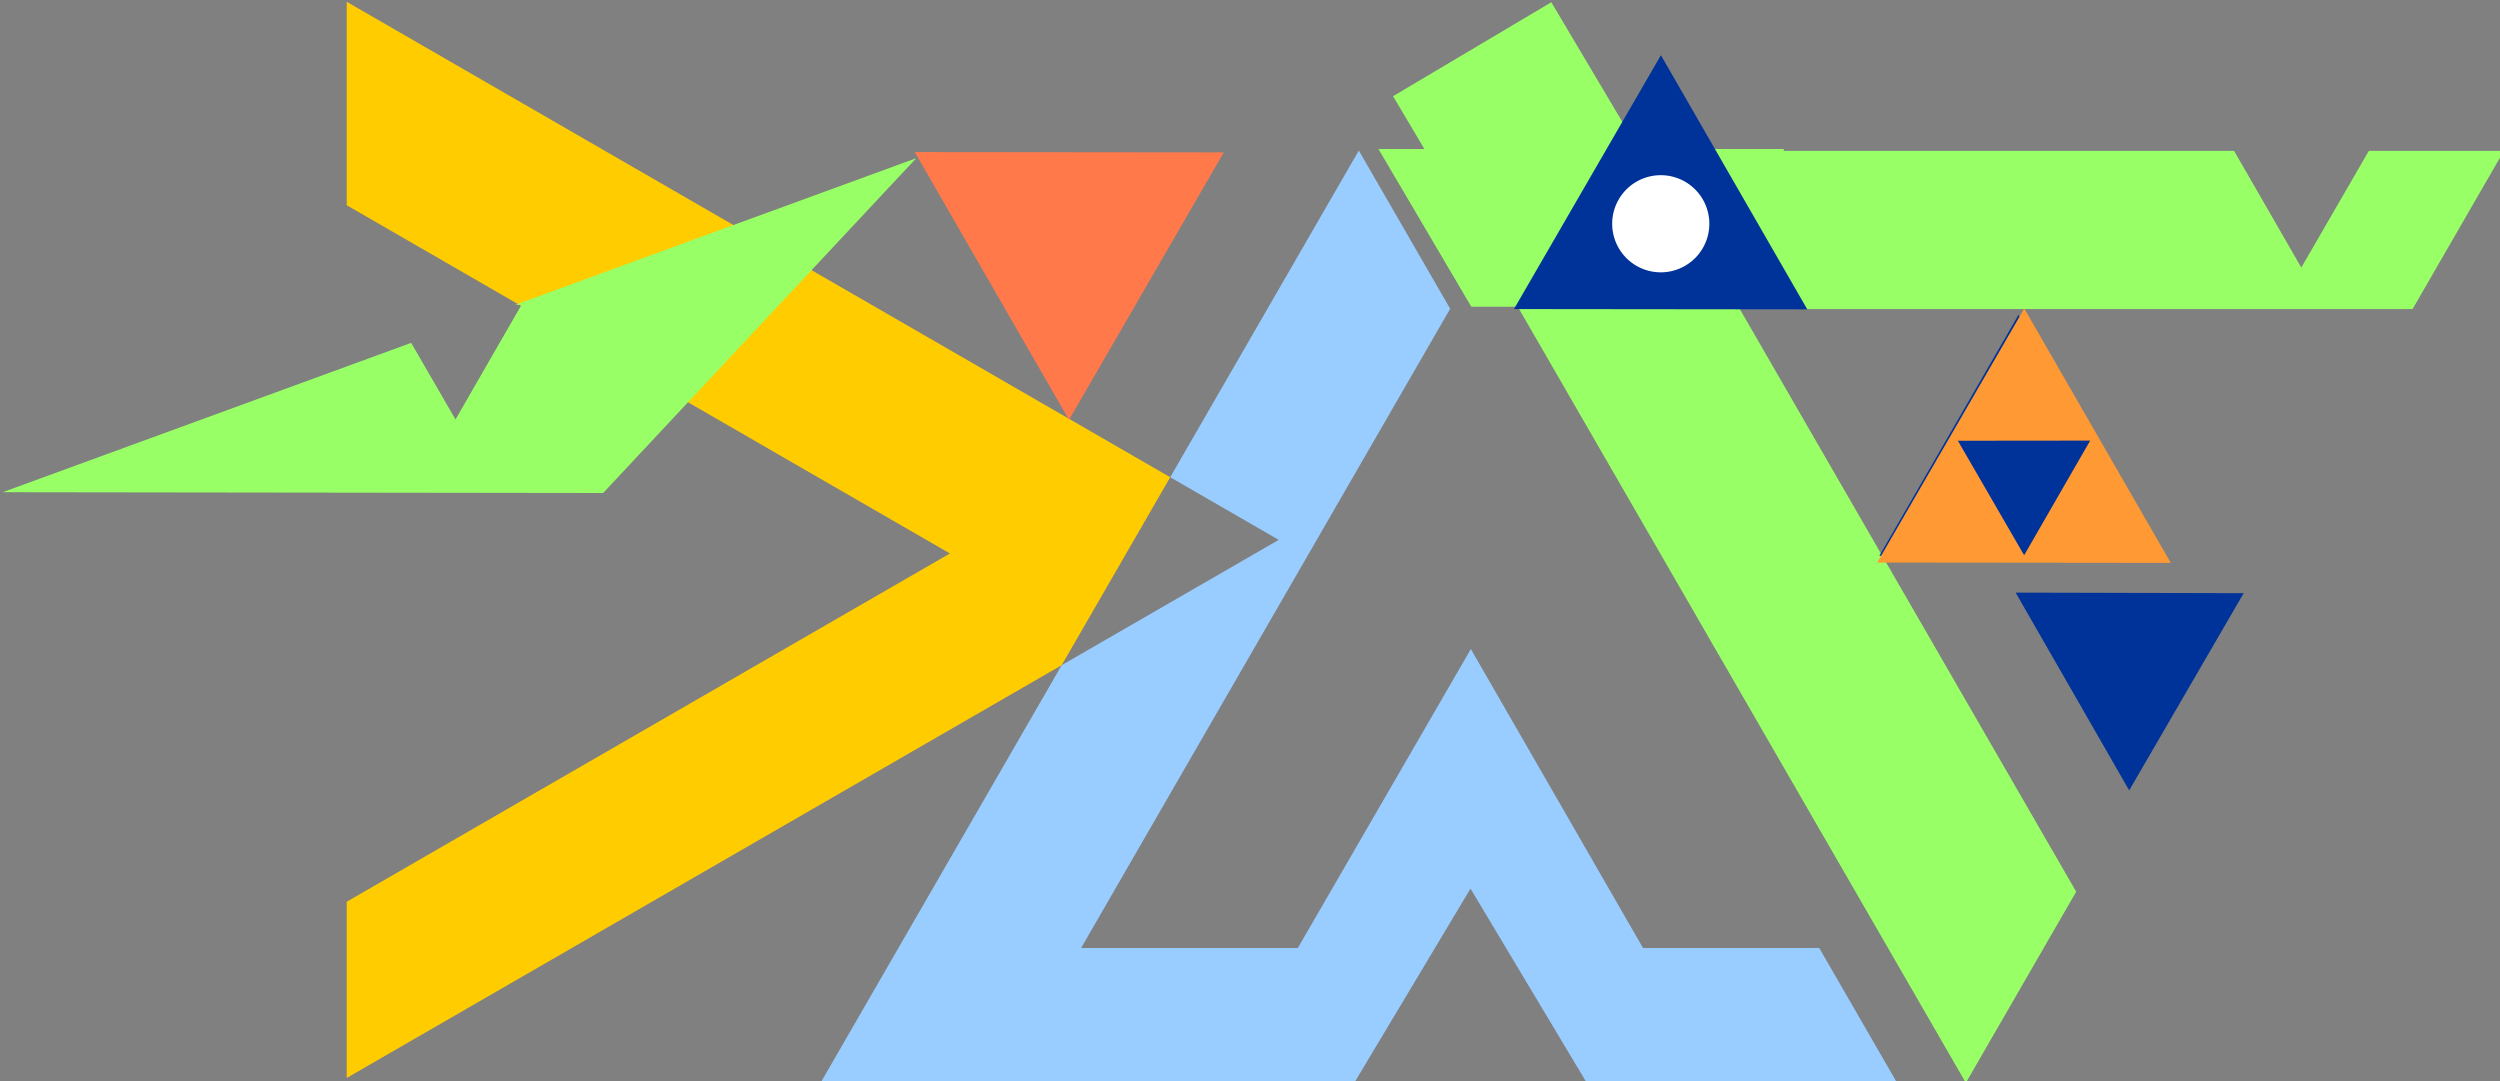
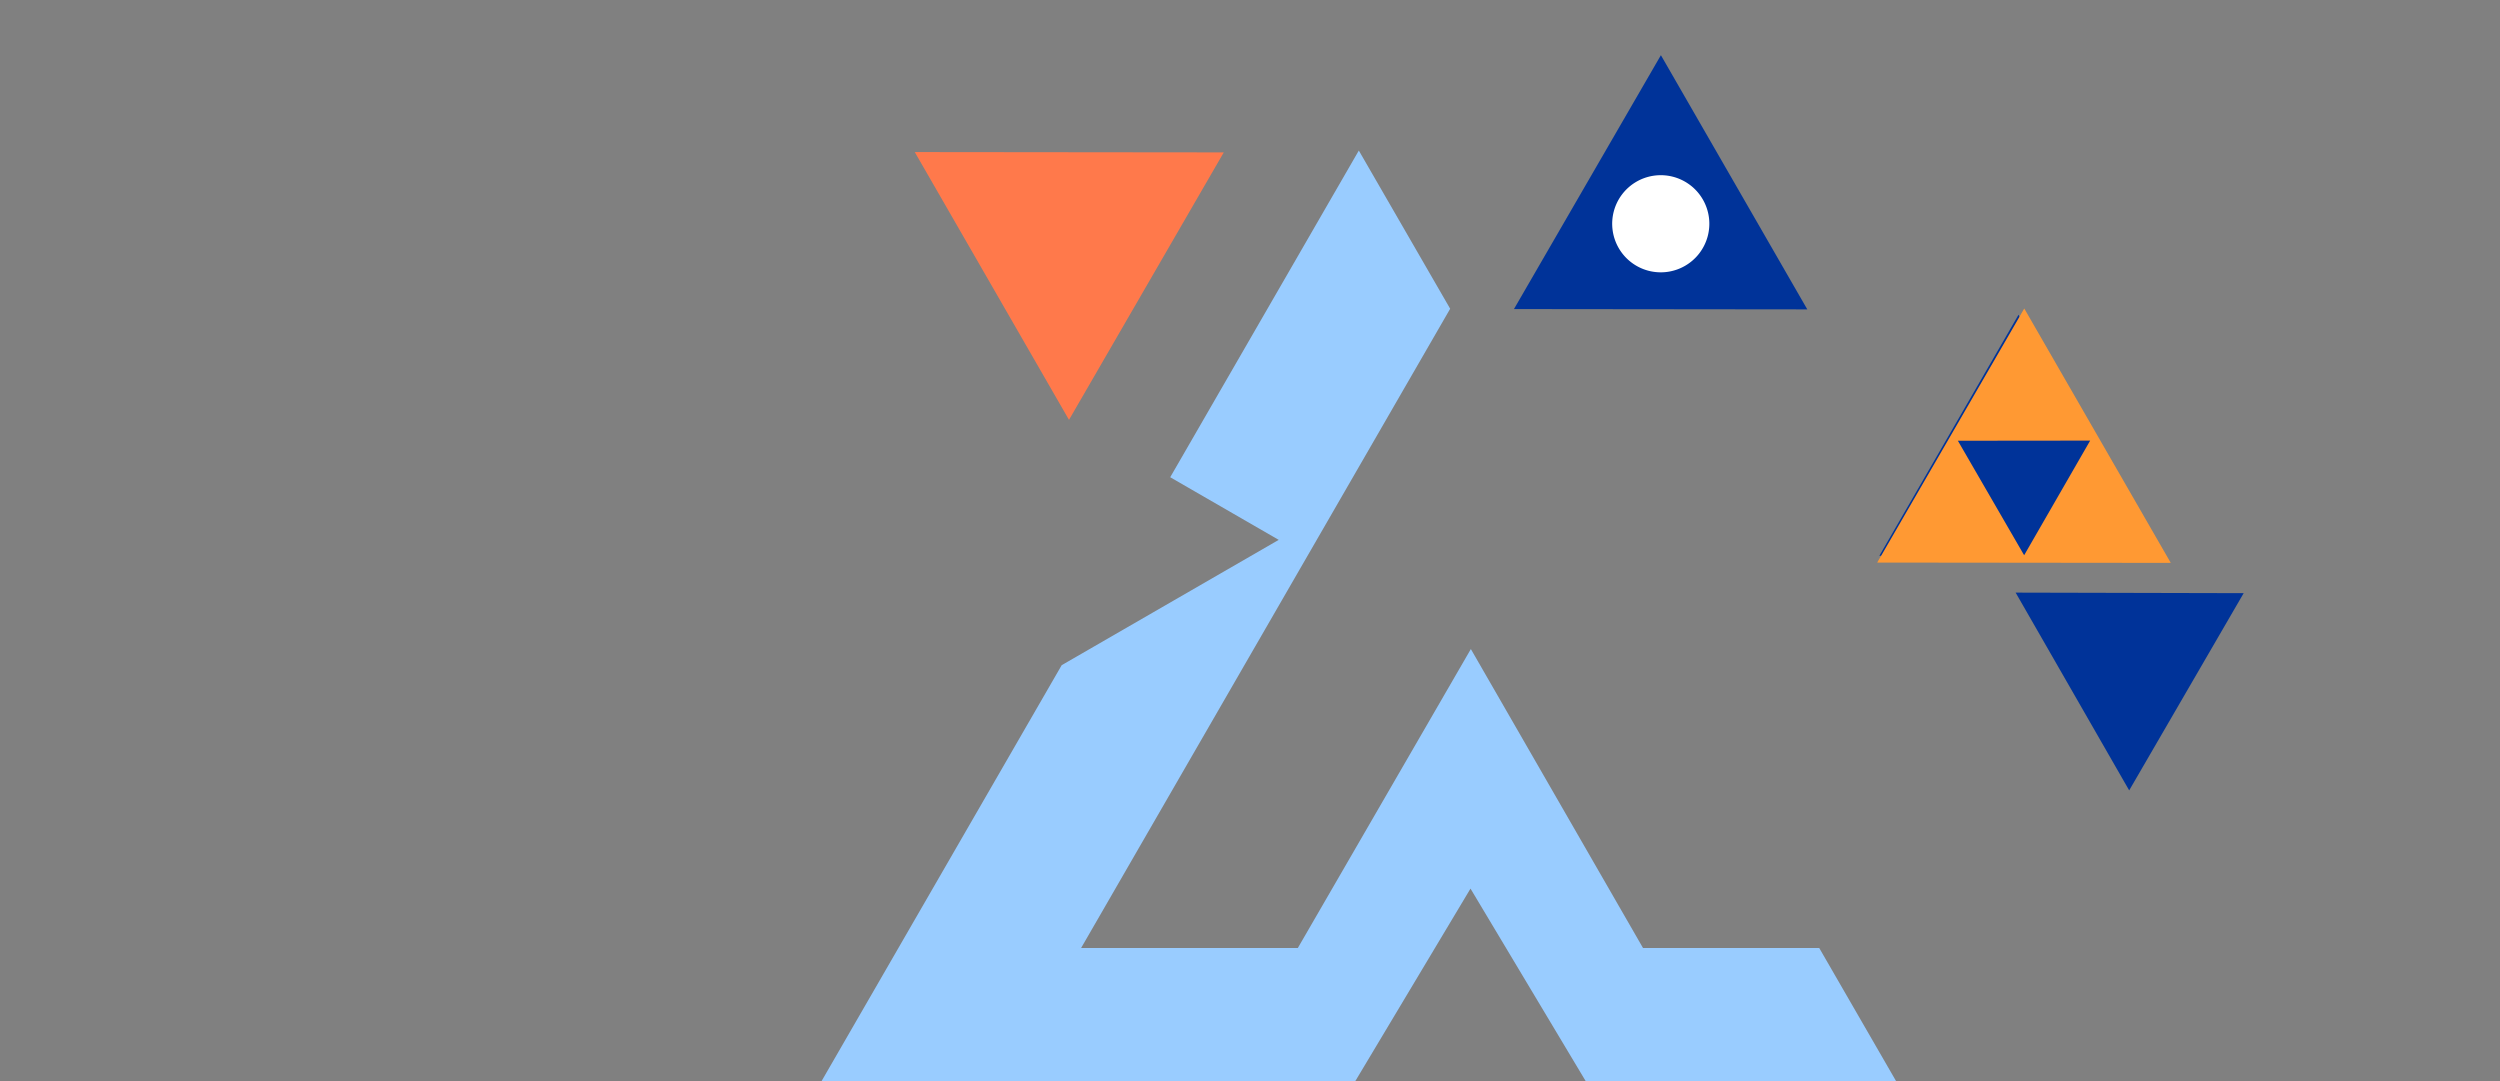
<svg xmlns="http://www.w3.org/2000/svg" xmlns:ns1="http://sodipodi.sourceforge.net/DTD/sodipodi-0.dtd" xmlns:ns2="http://www.inkscape.org/namespaces/inkscape" xmlns:ns3="http://www.openswatchbook.org/uri/2009/osb" width="153.567mm" height="66.41mm" viewBox="0 0 153.567 66.41" version="1.1" id="svg8" ns1:docname="kanntaLogo2.svg" ns2:version="1.0.1 (c497b03c, 2020-09-10)">
  <rect x="0" y="0" width="153.567" height="66.41" fill="#808080" stroke="none" />
  <defs id="defs2">
    <marker id="ExperimentalArrow" refX="5" refY="3" orient="auto-start-reverse" ns2:stockid="ExperimentalArrow" ns2:isstock="true">
      <path style="fill:#ff7800;fill-opacity:1;stroke:none;stroke-opacity:1" d="M 10,3 0,6 V 0 Z" id="path1130" />
    </marker>
    <linearGradient id="linearGradient2837" ns3:paint="solid">
      <stop style="stop-color:#000000;stop-opacity:1;" offset="0" id="stop2835" />
    </linearGradient>
  </defs>
  <ns1:namedview id="base" pagecolor="#ffffff" bordercolor="#666666" borderopacity="1.0" ns2:pageopacity="0.0" ns2:pageshadow="2" ns2:zoom="1.4766545" ns2:cx="306.6984" ns2:cy="120.48866" ns2:document-units="mm" ns2:current-layer="layer2" ns2:document-rotation="0" showgrid="false" ns2:window-width="1663" ns2:window-height="943" ns2:window-x="0" ns2:window-y="25" ns2:window-maximized="0" fit-margin-top="0" fit-margin-left="0" fit-margin-right="0" fit-margin-bottom="0" />
  <g ns2:groupmode="layer" id="layer2" ns2:label="レイヤー 2" style="display:inline" transform="translate(-105.075,-69.741)">
    <g id="g2958">
      <path style="display:inline;fill:#99ccff;fill-opacity:1;fill-rule:evenodd;stroke:none;stroke-width:2.794;stroke-miterlimit:0;stroke-dasharray:none;stroke-opacity:1" d="m 667.764,373.795 25.152,14.521 -50.305,29.043 -55.855,96.744 H 710.471 l 26.9,-44.951 26.9,44.951 h 31.051 40.889 l -18.008,-31.191 h -40.846 l -39.904,-69.289 -40.104,69.289 H 647.113 L 732.658,334.742 711.484,298.068 Z" transform="scale(0.265)" id="path970" />
-       <path style="display:inline;fill:#ffcc00;fill-opacity:1;fill-rule:evenodd;stroke:none;stroke-width:2.794;stroke-miterlimit:0;stroke-dasharray:none;stroke-opacity:1" d="m 476.881,263.588 v 47.158 l 139.816,80.723 -139.816,80.723 v 40.852 l 165.73,-95.684 25.152,-43.564 z" transform="scale(0.265)" id="path2867" />
      <path ns1:type="star" style="fill:#ff794b;fill-opacity:1;fill-rule:evenodd;stroke:none;stroke-width:0.651;stroke-miterlimit:0;stroke-dasharray:none;stroke-opacity:1" id="path2873" ns1:sides="3" ns1:cx="38.774658" ns1:cy="90.899742" ns1:r1="33.558426" ns1:r2="16.779209" ns1:arg1="1.5707963" ns1:arg2="2.6179939" ns2:flatsided="true" ns2:rounded="0" ns2:randomized="0" ns2:transform-center-y="2.7344758" transform="matrix(-0.163,-0.283,0.283,-0.163,151.347,110.362)" ns2:transform-center-x="-0.0059638039" d="M 38.775,124.458 9.712,74.121 l 58.125,-2e-6 z" />
-       <path id="path2871" style="fill:#99ff66;fill-opacity:1;fill-rule:evenodd;stroke:none;stroke-width:1.252;stroke-miterlimit:0;stroke-dasharray:none;stroke-opacity:1" ns2:transform-center-x="2.9371357" ns2:transform-center-y="-3.4061744" d="m 608.898,299.84 -92.963,33.99 1.465,-0.002 -15.305,26.574 -10.277,-17.754 -94.686,34.619 139.186,0.184 z" transform="scale(0.265)" />
    </g>
    <g id="g2904">
-       <path id="path2883" style="fill:#99ff66;fill-opacity:1;fill-rule:evenodd;stroke:none;stroke-width:2.794;stroke-miterlimit:0;stroke-dasharray:none;stroke-opacity:1" ns2:transform-center-x="-4.5941452e-06" ns2:transform-center-y="9.5265217" d="M 359.594 0.52 L 322.908 22.301 L 330.174 34.537 L 319.523 34.537 L 341.053 71.105 L 351.82 71.105 L 455.682 251 L 481.26 206.697 L 403.289 71.645 L 559.232 71.645 L 580.41 34.965 L 549.1 34.965 L 533.439 62.023 L 517.855 34.965 L 413.477 34.965 L 413.477 34.537 L 379.791 34.537 L 359.594 0.52 z " transform="matrix(0.265,0,0,0.265,105.075,69.741)" />
      <path ns1:type="star" style="fill:#003399;fill-opacity:1;fill-rule:evenodd;stroke:none;stroke-width:0.651;stroke-miterlimit:0;stroke-dasharray:none;stroke-opacity:1" id="path2889" ns1:sides="3" ns1:cx="38.774658" ns1:cy="90.899742" ns1:r1="33.558426" ns1:r2="16.779209" ns1:arg1="1.5707963" ns1:arg2="2.6179939" ns2:flatsided="true" ns2:rounded="0" ns2:randomized="0" d="M 38.775,124.458 9.712,74.121 l 58.125,-2e-6 z" ns2:transform-center-y="2.019632" transform="matrix(-0.12,-0.209,0.209,-0.12,221.538,129.216)" ns2:transform-center-x="-0.0044053209" />
      <path ns1:type="star" style="font-variation-settings:'Size' 28, 'wght' 400, 'YAXS' 400;fill:#003399;fill-opacity:1;fill-rule:evenodd;stroke-width:1.347;stroke-linecap:round;paint-order:fill markers stroke;stop-color:#000000" id="path877" ns1:sides="3" ns1:cx="229.06558" ns1:cy="98.946899" ns1:r1="9.8712044" ns1:r2="4.9356022" ns1:arg1="-1.5707963" ns1:arg2="-0.52359878" ns2:flatsided="true" ns2:rounded="0" ns2:randomized="0" d="m 229.066,89.076 8.549,14.807 -17.097,0 z" ns2:transform-center-x="1.7504751e-06" ns2:transform-center-y="-2.4678012" />
      <path id="path2891" style="fill:#ff9933;fill-opacity:1;fill-rule:evenodd;stroke:none;stroke-width:0.762;stroke-miterlimit:0;stroke-dasharray:none;stroke-opacity:1" ns2:transform-center-x="0.0056474751" ns2:transform-center-y="-2.5939655" d="m 865.73,334.68 -34.09,58.896 68.053,0.074 z m 15.279,30.625 -15.305,26.574 -15.361,-26.541 z" transform="scale(0.265)" />
    </g>
    <g id="g922" style="display:inline;fill:#0099ff" transform="translate(4.233,0.529)">
      <path ns1:type="star" style="display:inline;fill:#003399;fill-opacity:1;fill-rule:evenodd;stroke:none;stroke-width:0.651;stroke-miterlimit:0;stroke-dasharray:none;stroke-opacity:1" id="path2887" ns1:sides="3" ns1:cx="38.774658" ns1:cy="90.899742" ns1:r1="33.558426" ns1:r2="16.779209" ns1:arg1="1.5707963" ns1:arg2="2.6179939" ns2:flatsided="true" ns2:rounded="0" ns2:randomized="0" d="M 38.775,124.458 9.712,74.121 l 58.125,-2e-6 z" ns2:transform-center-y="-2.5939697" transform="matrix(-0.31,-3.370289e-4,3.370289e-4,-0.31,214.844,111.197)" ns2:transform-center-x="0.0056472242" />
      <path style="fill:#ffffff;fill-opacity:1;fill-rule:evenodd;stroke:none;stroke-width:0.279;stroke-miterlimit:0;stroke-dasharray:none;stroke-opacity:1" id="path3012" ns1:type="arc" ns1:cx="202.8578" ns1:cy="82.956047" ns1:rx="2.9836884" ns1:ry="2.9836884" ns1:start="5.3771849" ns1:end="5.3530778" ns1:open="true" ns1:arc-type="arc" d="m 204.698,80.608 a 2.984,2.984 0 0 1 0.519,4.175 2.984,2.984 0 0 1 -4.172,0.544 2.984,2.984 0 0 1 -0.569,-4.168 2.984,2.984 0 0 1 4.165,-0.594" />
    </g>
  </g>
</svg>